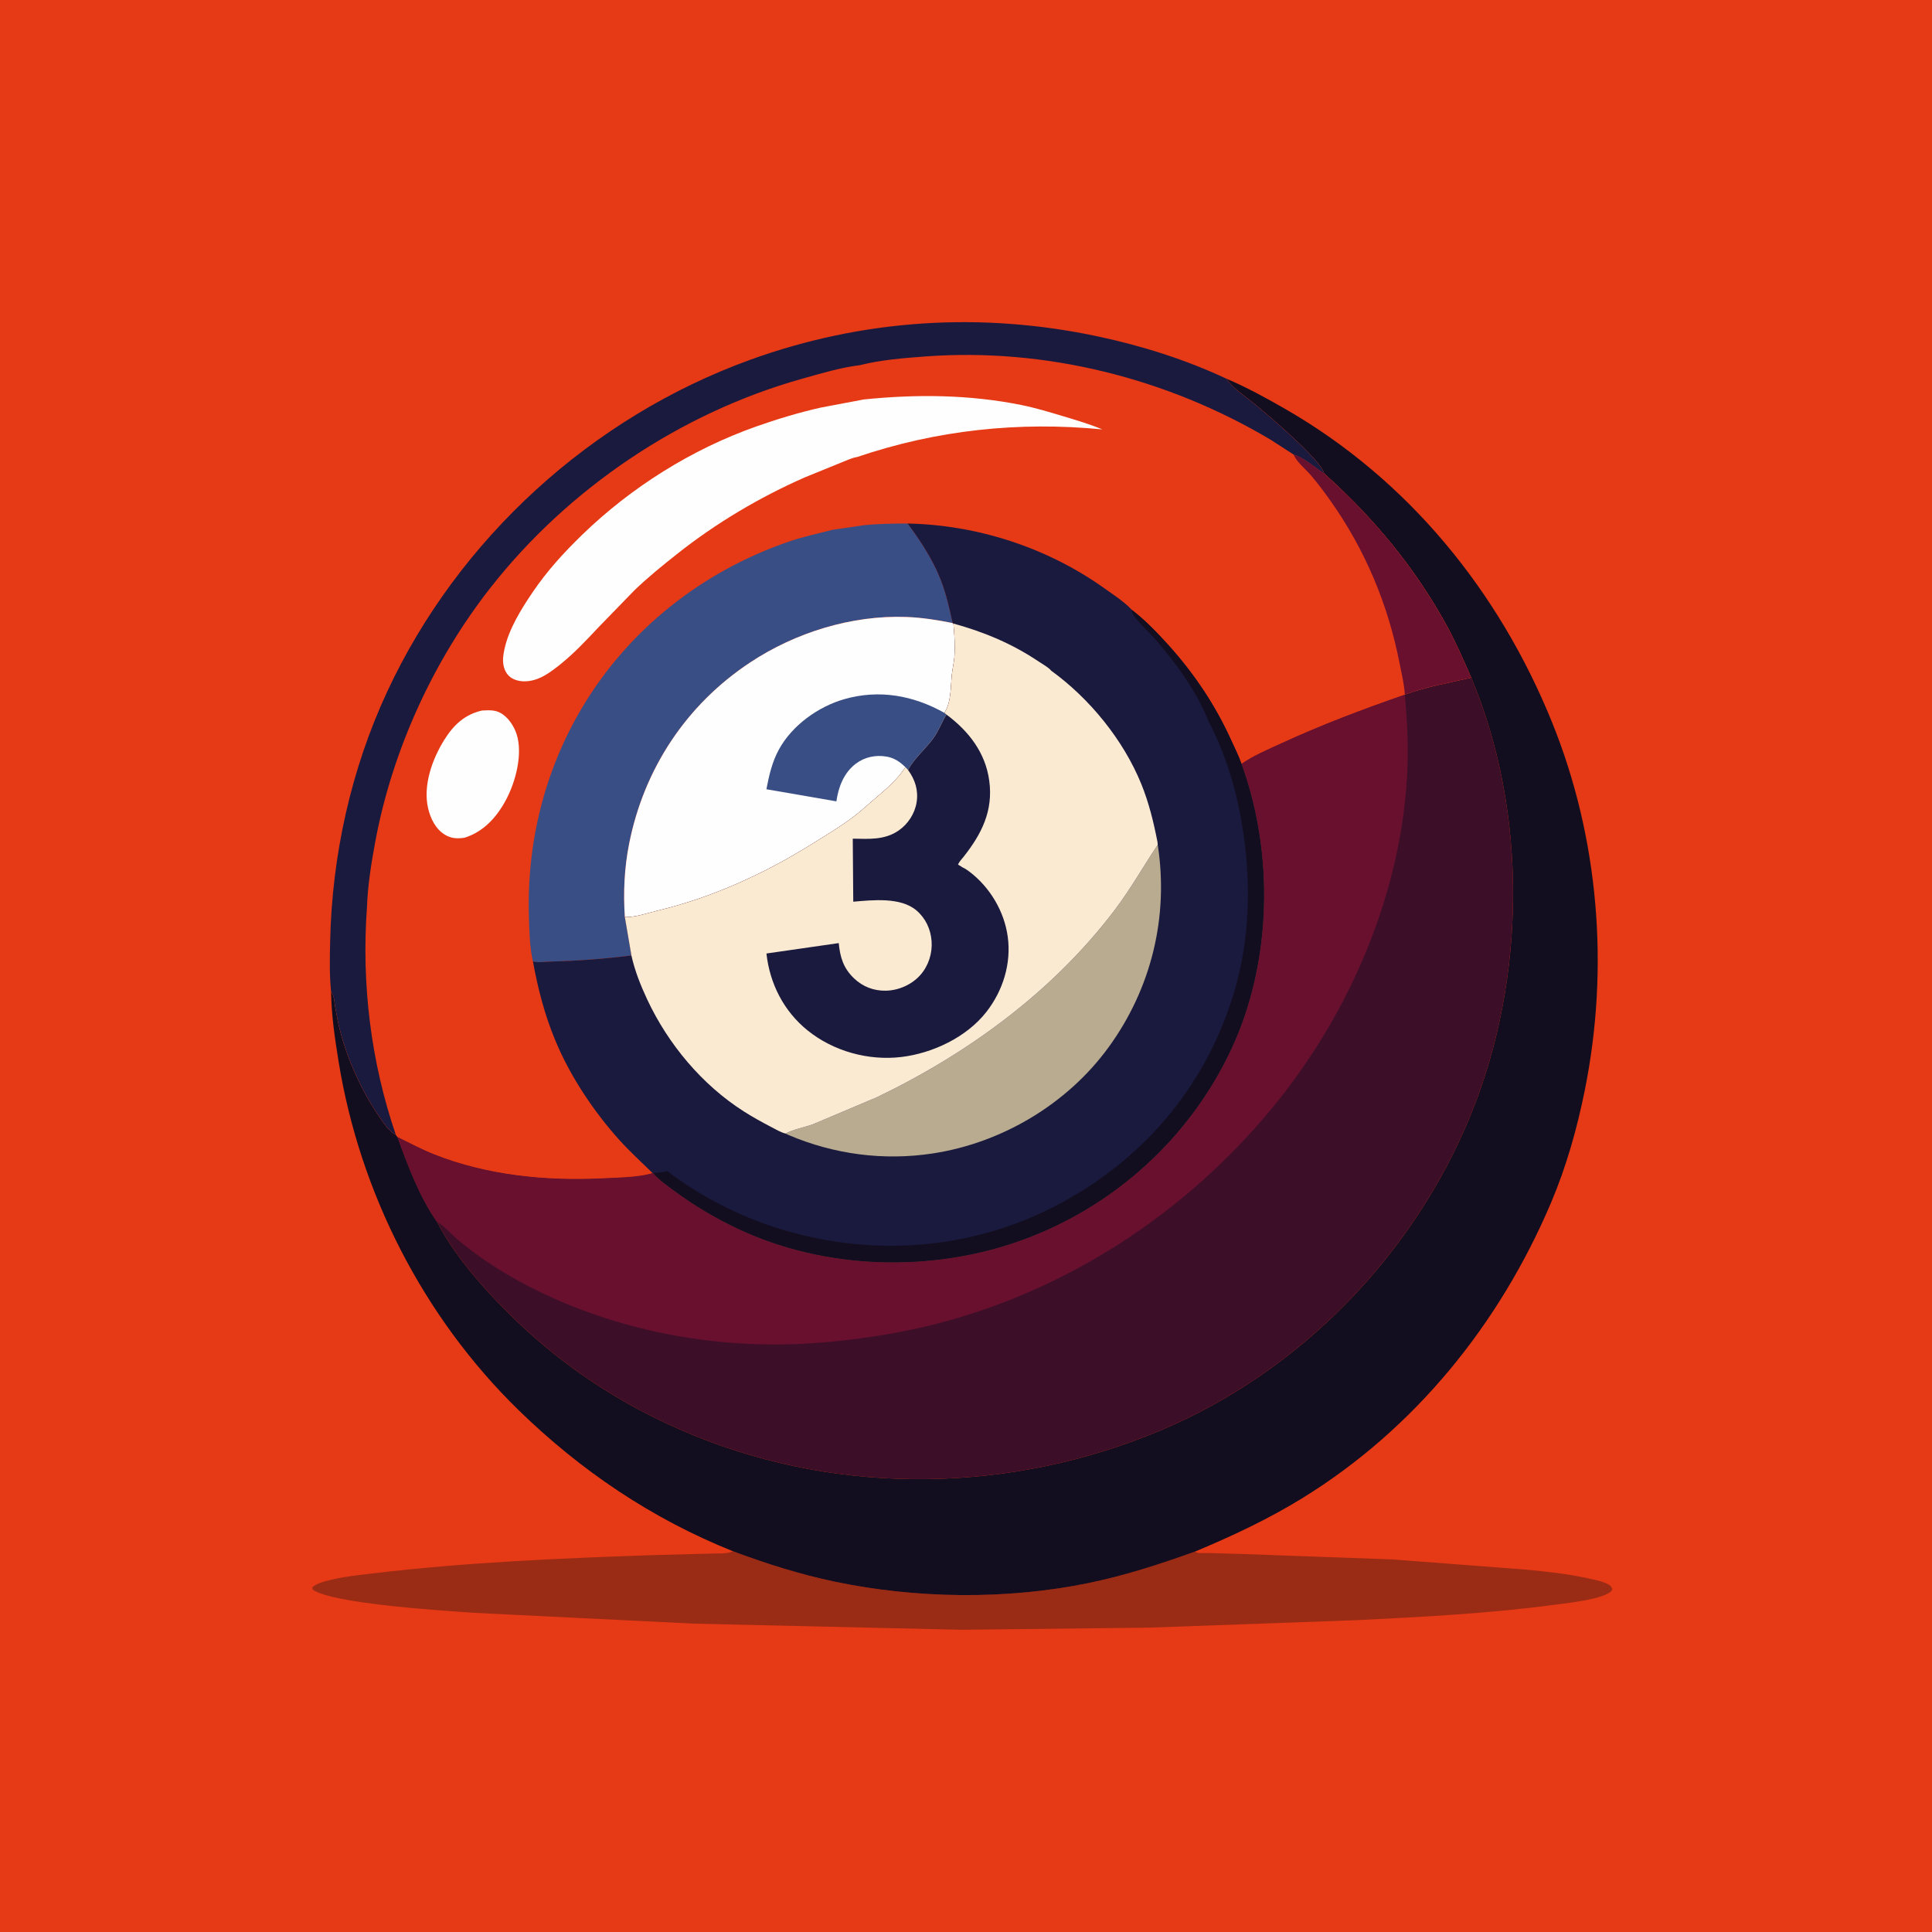
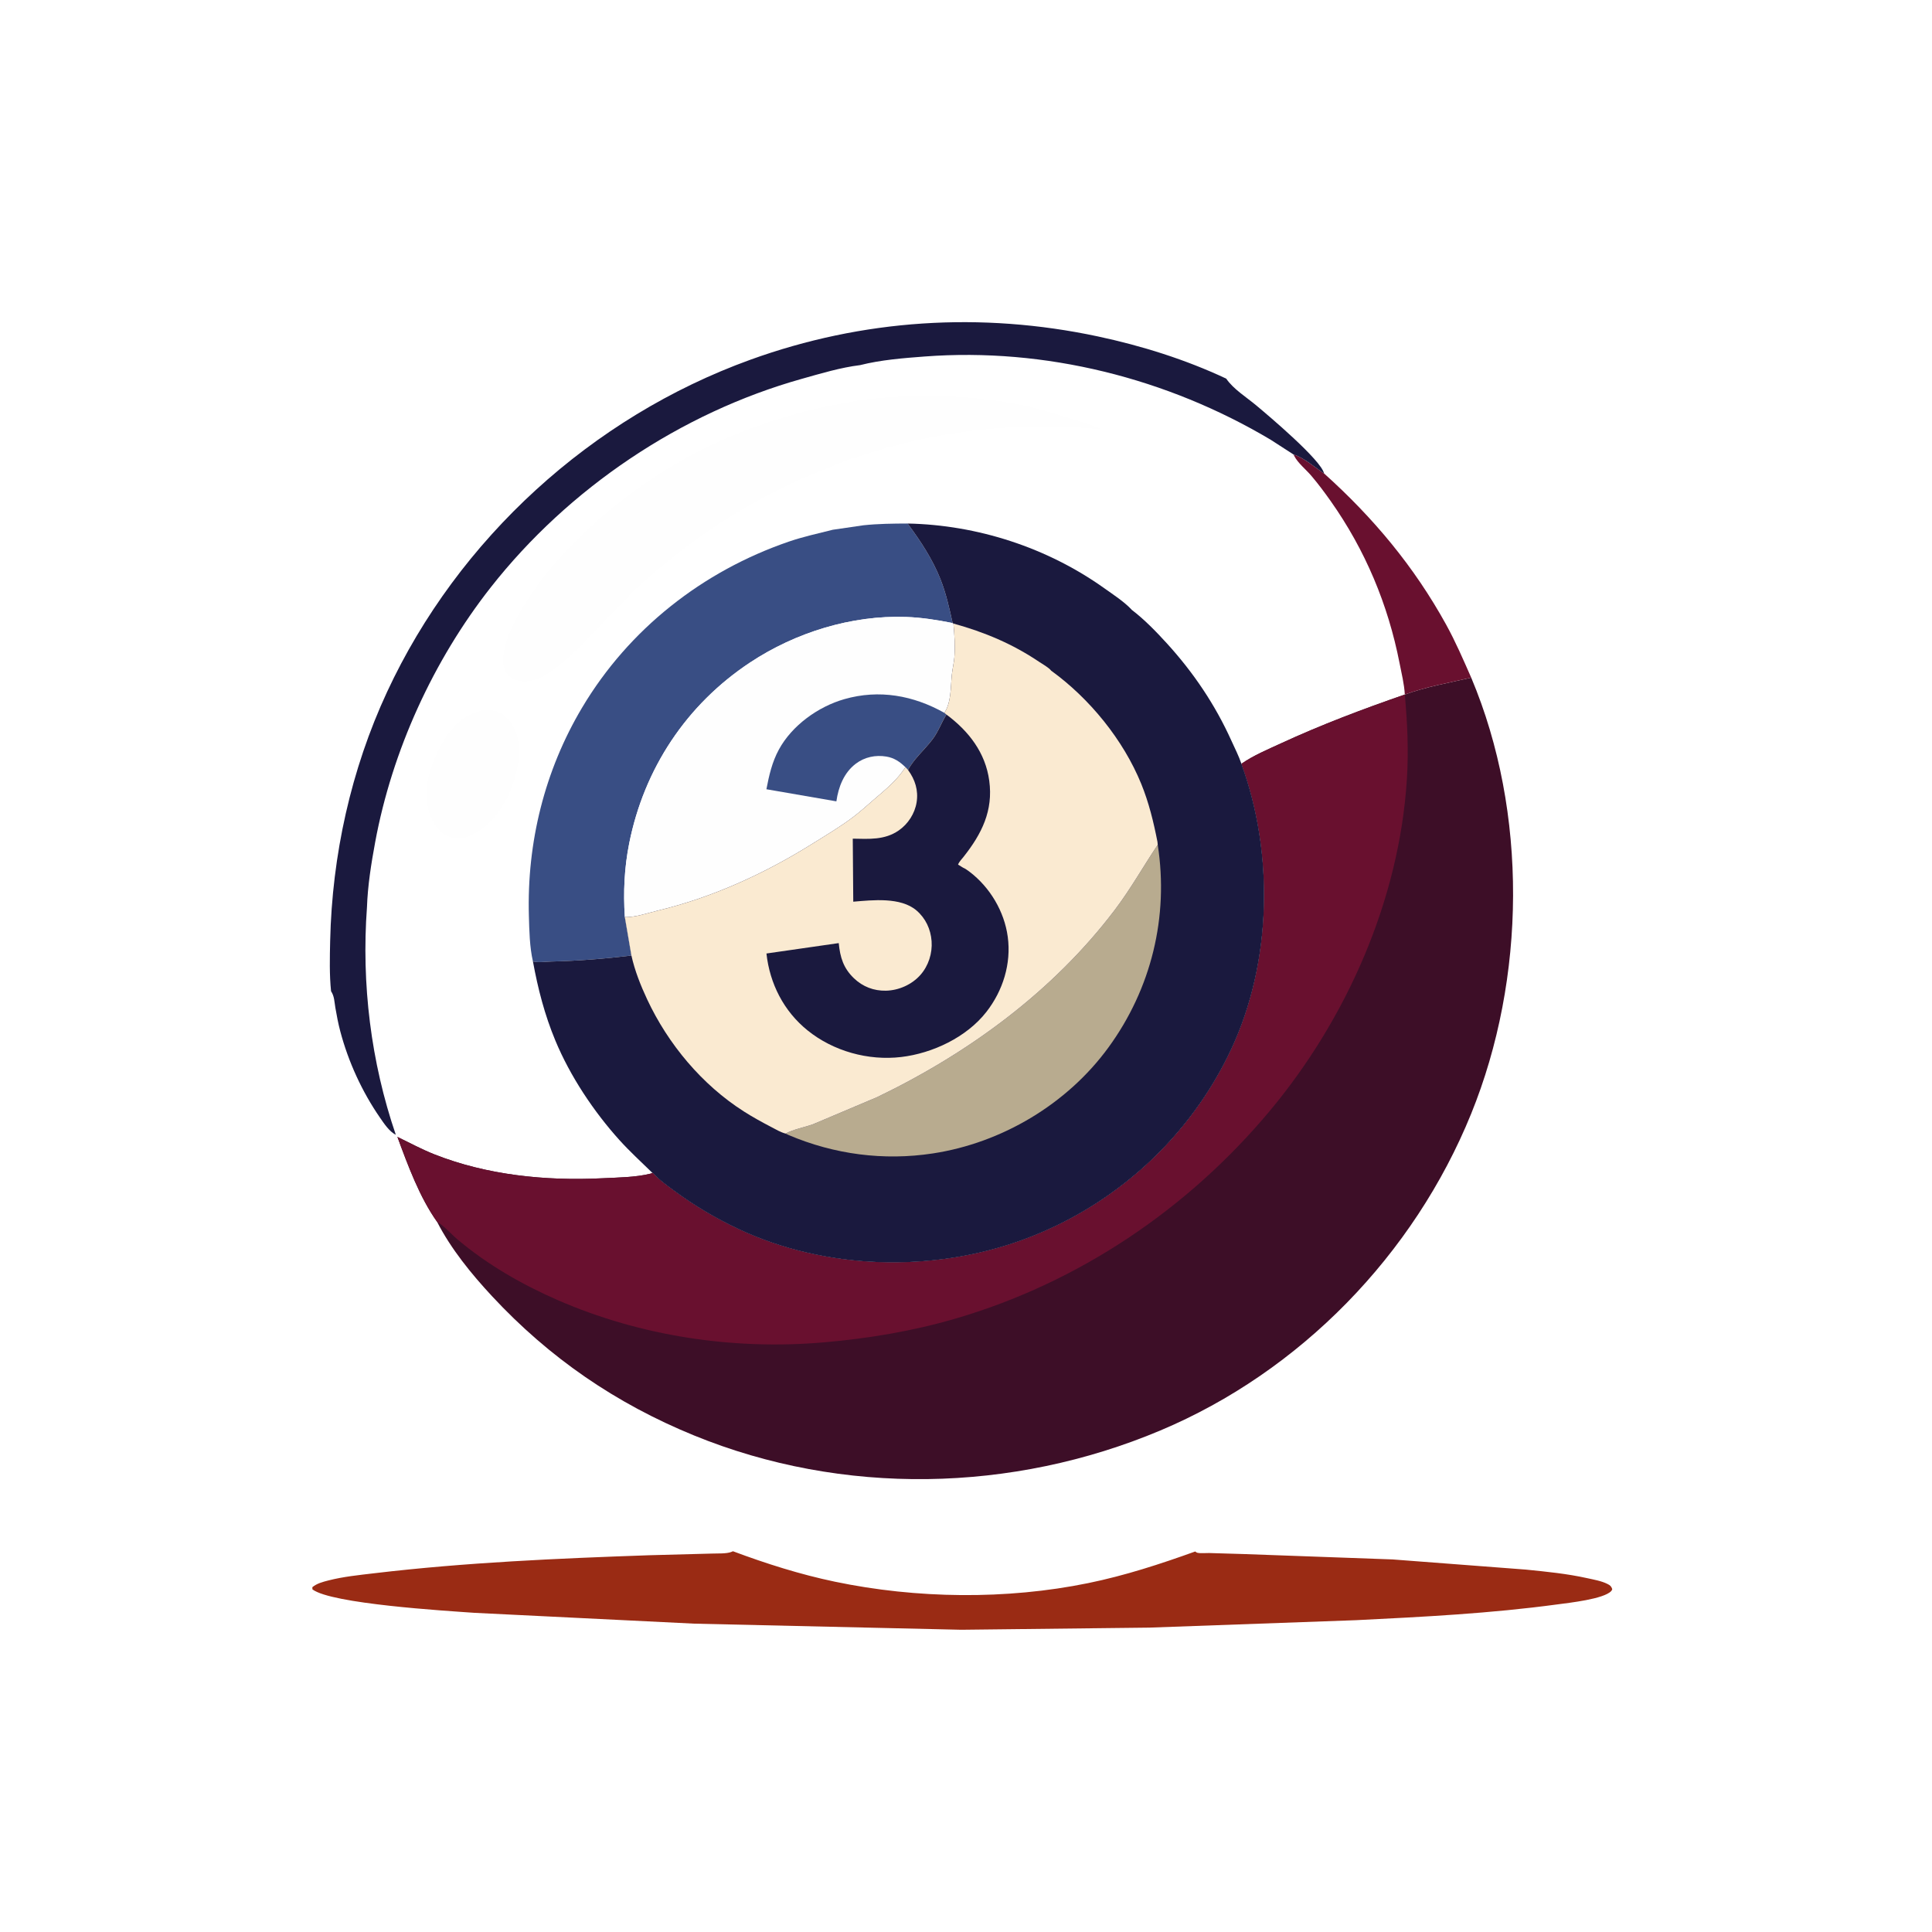
<svg xmlns="http://www.w3.org/2000/svg" version="1.1" style="display: block;" viewBox="0 0 2048 2048" width="1024" height="1024">
-   <path transform="translate(0,0)" fill="rgb(230,57,21)" d="M -0 -0 L 2048 0 L 2048 2048 L -0 2048 L -0 -0 z" />
  <path transform="translate(0,0)" fill="rgb(154,43,20)" d="M 776.946 1644.38 C 812.093 1657.51 848.241 1668.98 885 1676.66 C 971.529 1694.75 1066.79 1695.93 1153.53 1678.16 C 1192.62 1670.15 1229.49 1658.11 1266.98 1644.64 C 1267.67 1645.07 1268.27 1645.72 1269.06 1645.95 C 1272.18 1646.82 1278.27 1646.18 1281.7 1646.27 L 1318.53 1647.36 L 1476.19 1653.06 L 1617.51 1663.84 C 1639.38 1666.04 1660.98 1668.15 1682.5 1672.92 C 1689.5 1674.48 1697.55 1675.82 1704 1679.07 C 1706.85 1680.5 1708.01 1681.53 1709.05 1684.5 C 1708.78 1685.32 1708.69 1685.79 1708.05 1686.5 C 1700.22 1695.12 1663.01 1699.09 1650.88 1700.73 C 1580.08 1710.32 1508.79 1713.95 1437.5 1717.46 L 1218.51 1725.34 L 1019 1727.61 L 735.883 1721.14 L 503 1709.67 C 471.861 1707.48 351.425 1700.19 331.192 1684.8 L 331.085 1682.5 C 335.839 1678.52 342.039 1676.91 347.943 1675.39 C 363.991 1671.26 380.589 1669.63 397 1667.68 C 493.326 1656.24 591.185 1652.01 688.103 1648.62 L 754.576 1646.85 C 760.439 1646.6 770.156 1647.22 775.493 1645.03 L 776.946 1644.38 z" />
-   <path transform="translate(0,0)" fill="rgb(18,14,31)" d="M 1299.83 401.349 C 1321.23 410.395 1342.25 421.921 1362.39 433.5 C 1492.87 508.504 1589 626.829 1645.2 765.569 C 1694.97 888.425 1706.07 1025.72 1680.03 1155.3 C 1671.87 1195.92 1660.44 1236.54 1644.25 1274.72 C 1589.74 1403.24 1499.89 1514.6 1380.41 1588.19 C 1344.5 1610.3 1305.85 1628.44 1266.98 1644.64 C 1229.49 1658.11 1192.62 1670.15 1153.53 1678.16 C 1066.79 1695.93 971.529 1694.75 885 1676.66 C 848.241 1668.98 812.093 1657.51 776.946 1644.38 C 691.2 1610.07 615.452 1558.95 549.544 1494.62 C 448.685 1396.17 381.421 1264.21 358.923 1125.3 C 354.937 1100.68 351.249 1075.69 350.928 1050.71 C 354.532 1056.12 354.44 1062.1 355.508 1068.29 C 356.945 1076.63 358.514 1084.9 360.669 1093.08 C 369.175 1125.38 383.797 1157.28 402.782 1184.74 C 406.875 1190.66 412.797 1199.73 419.554 1202.85 L 421.26 1205.14 C 432.346 1235.2 444.751 1269.06 463.341 1295.21 C 477.968 1323.79 499.734 1350.52 521.508 1373.94 C 582.373 1439.4 652.793 1487.73 735.553 1521.57 C 893.408 1586.12 1073.28 1582.3 1229.91 1516.41 C 1378.55 1453.88 1498.86 1329.87 1559.48 1180.63 C 1617.64 1037.45 1619.81 861.318 1559.54 718.318 C 1551.15 699.256 1542.97 680.264 1532.9 662 C 1498.99 600.498 1455.7 548.725 1403.57 501.888 C 1400.43 487.62 1344.95 440.842 1331.65 429.72 C 1321.32 421.088 1307.36 412.438 1299.83 401.349 z" />
  <path transform="translate(0,0)" fill="rgb(61,14,39)" d="M 1559.54 718.318 C 1619.81 861.318 1617.64 1037.45 1559.48 1180.63 C 1498.86 1329.87 1378.55 1453.88 1229.91 1516.41 C 1073.28 1582.3 893.408 1586.12 735.553 1521.57 C 652.793 1487.73 582.373 1439.4 521.508 1373.94 C 499.734 1350.52 477.968 1323.79 463.341 1295.21 C 444.751 1269.06 432.346 1235.2 421.26 1205.14 C 434.356 1211.5 447.09 1218.38 460.654 1223.74 C 516.205 1245.67 578.436 1251.95 637.756 1249.04 C 653.933 1248.25 673.695 1248.1 689.436 1244.15 C 690.402 1243.91 690.744 1243.69 691.545 1243.29 L 692.235 1243.45 C 698.508 1250.66 706.991 1256.65 714.688 1262.32 C 736.044 1278.05 758.329 1291.28 782.318 1302.6 C 874.778 1346.23 988.167 1349.21 1083.82 1314.39 C 1181.26 1278.91 1261.5 1205.89 1305.33 1111.9 C 1348.28 1019.81 1350.63 904.681 1315.95 809.637 C 1328.38 800.924 1344.07 794.364 1357.85 788.003 C 1400.77 768.185 1444.53 751.714 1489.16 736.229 C 1511.3 728.078 1536.53 723.679 1559.54 718.318 z" />
  <path transform="translate(0,0)" fill="rgb(105,16,47)" d="M 1489.16 736.229 C 1491.89 766.282 1493.25 795.57 1491.37 825.75 C 1483.42 953.738 1427.55 1080.11 1345.71 1177.98 C 1258.78 1281.93 1143.15 1359.75 1012.79 1397.8 C 967.451 1411.03 920.888 1418.8 873.893 1422.91 C 777.816 1431.31 679.144 1416.6 590.647 1377.93 C 552.926 1361.44 516.452 1340.4 484.911 1313.8 C 478.033 1308 471.04 1299.66 463.341 1295.21 C 444.751 1269.06 432.346 1235.2 421.26 1205.14 C 434.356 1211.5 447.09 1218.38 460.654 1223.74 C 516.205 1245.67 578.436 1251.95 637.756 1249.04 C 653.933 1248.25 673.695 1248.1 689.436 1244.15 C 690.402 1243.91 690.744 1243.69 691.545 1243.29 L 692.235 1243.45 C 698.508 1250.66 706.991 1256.65 714.688 1262.32 C 736.044 1278.05 758.329 1291.28 782.318 1302.6 C 874.778 1346.23 988.167 1349.21 1083.82 1314.39 C 1181.26 1278.91 1261.5 1205.89 1305.33 1111.9 C 1348.28 1019.81 1350.63 904.681 1315.95 809.637 C 1328.38 800.924 1344.07 794.364 1357.85 788.003 C 1400.77 768.185 1444.53 751.714 1489.16 736.229 z" />
-   <path transform="translate(0,0)" fill="rgb(230,57,21)" d="M 350.928 1050.71 C 349.14 1033.14 349.59 1014.99 349.986 997.344 C 352.022 906.608 372.051 815.777 410.361 733.347 C 485.739 571.158 627.164 442.232 795.299 381.374 C 914.408 338.261 1040.1 330.279 1163.74 356.613 C 1210.22 366.513 1256.77 381.126 1299.83 401.349 C 1307.36 412.438 1321.32 421.088 1331.65 429.72 C 1344.95 440.842 1400.43 487.62 1403.57 501.888 C 1455.7 548.725 1498.99 600.498 1532.9 662 C 1542.97 680.264 1551.15 699.256 1559.54 718.318 C 1536.53 723.679 1511.3 728.078 1489.16 736.229 C 1444.53 751.714 1400.77 768.185 1357.85 788.003 C 1344.07 794.364 1328.38 800.924 1315.95 809.637 C 1350.63 904.681 1348.28 1019.81 1305.33 1111.9 C 1261.5 1205.89 1181.26 1278.91 1083.82 1314.39 C 988.167 1349.21 874.778 1346.23 782.318 1302.6 C 758.329 1291.28 736.044 1278.05 714.688 1262.32 C 706.991 1256.65 698.508 1250.66 692.235 1243.45 L 691.545 1243.29 C 690.744 1243.69 690.402 1243.91 689.436 1244.15 C 673.695 1248.1 653.933 1248.25 637.756 1249.04 C 578.436 1251.95 516.205 1245.67 460.654 1223.74 C 447.09 1218.38 434.356 1211.5 421.26 1205.14 L 419.554 1202.85 C 412.797 1199.73 406.875 1190.66 402.782 1184.74 C 383.797 1157.28 369.175 1125.38 360.669 1093.08 C 358.514 1084.9 356.945 1076.63 355.508 1068.29 C 354.44 1062.1 354.532 1056.12 350.928 1050.71 z" />
  <path transform="translate(0,0)" fill="rgb(254,254,254)" d="M 510.869 753.201 C 517.5 752.924 523.589 752.299 529.741 755.336 C 538.258 759.54 544.831 769.462 547.656 778.318 C 554.342 799.273 546.676 828.391 536.596 847.47 C 526.827 865.959 512.785 881.714 492.377 888.032 C 484.99 889.155 478.573 888.906 471.961 885.024 C 461.881 879.106 456.378 867.821 453.815 856.799 C 448.199 832.647 458.15 804.873 470.813 784.508 C 480.626 768.724 492.293 757.52 510.869 753.201 z" />
  <path transform="translate(0,0)" fill="rgb(105,16,47)" d="M 1371.21 481.799 C 1382.26 485.109 1393.82 495.515 1403.57 501.888 C 1455.7 548.725 1498.99 600.498 1532.9 662 C 1542.97 680.264 1551.15 699.256 1559.54 718.318 C 1536.53 723.679 1511.3 728.078 1489.16 736.229 C 1488.57 725.257 1485.7 713.714 1483.58 702.92 C 1471.41 640.743 1447.18 582.983 1410.62 531.205 C 1404.07 521.928 1397.35 512.915 1389.99 504.263 C 1384.46 497.771 1375.85 490.914 1371.97 483.386 L 1371.21 481.799 z" />
  <path transform="translate(0,0)" fill="rgb(254,254,254)" d="M 915.768 423.431 C 971.384 417.736 1027.77 418.214 1082.74 429.341 C 1097.65 432.358 1112.18 436.772 1126.74 441.141 C 1140.78 445.357 1154.95 449.52 1168.49 455.187 C 1079.97 446.565 992.762 455.87 908.469 484.485 C 903.313 485.176 896.648 488.455 891.72 490.319 L 853.305 505.97 C 805.11 527.124 758.794 554.655 717.537 587.386 C 702.049 599.674 686.489 612.216 672.282 625.985 L 634.994 664.361 C 621.44 678.796 608.199 692.985 592.618 705.325 C 584.966 711.385 576.33 717.8 566.841 720.609 C 559.044 722.917 549.849 723.142 542.647 718.926 C 537.628 715.988 534.814 710.808 533.738 705.218 C 532.636 699.488 533.53 693.696 534.75 688.072 C 539.369 666.789 552.589 645.501 564.658 627.718 C 580.007 605.101 597.548 585.885 617.112 566.909 C 669.02 516.561 733.091 476.35 801.302 452.208 C 823.632 444.304 846.958 437.268 870.068 432.054 L 915.768 423.431 z" />
  <path transform="translate(0,0)" fill="rgb(26,25,62)" d="M 350.928 1050.71 C 349.14 1033.14 349.59 1014.99 349.986 997.344 C 352.022 906.608 372.051 815.777 410.361 733.347 C 485.739 571.158 627.164 442.232 795.299 381.374 C 914.408 338.261 1040.1 330.279 1163.74 356.613 C 1210.22 366.513 1256.77 381.126 1299.83 401.349 C 1307.36 412.438 1321.32 421.088 1331.65 429.72 C 1344.95 440.842 1400.43 487.62 1403.57 501.888 C 1393.82 495.515 1382.26 485.109 1371.21 481.799 L 1346.93 466.118 C 1237.34 400.909 1107.9 368.292 980.377 377.891 C 957.801 379.59 933.646 381.487 911.723 387.053 C 891.195 389.538 869.914 395.977 849.999 401.568 C 721.459 437.654 602.826 517.507 520.311 622.5 C 459.271 700.168 415.588 795.87 397.673 892.89 C 393.471 915.646 389.81 938.555 388.997 961.723 C 383.038 1042.93 393.18 1125.79 419.554 1202.85 C 412.797 1199.73 406.875 1190.66 402.782 1184.74 C 383.797 1157.28 369.175 1125.38 360.669 1093.08 C 358.514 1084.9 356.945 1076.63 355.508 1068.29 C 354.44 1062.1 354.532 1056.12 350.928 1050.71 z" />
  <path transform="translate(0,0)" fill="rgb(57,78,132)" d="M 882.79 561.559 L 915.259 556.819 C 930.844 555.171 946.415 554.998 962.071 554.946 C 975.726 573.317 988.484 592.626 996.941 614 C 1002.93 629.145 1006.34 644.646 1009.83 660.478 C 993.6 657.199 977.075 654.583 960.5 654.002 C 902.624 651.974 843.138 670.475 795.051 702.317 C 727.586 746.991 682.779 814.813 666.981 894 C 661.794 920.002 660.635 945.692 662.357 972.117 L 669.329 1012.9 C 641.062 1016.33 612.781 1018.59 584.314 1019.27 C 578.49 1019.41 570.509 1020.63 564.934 1019.15 C 561.41 1003.93 561.07 986.352 560.634 970.747 C 558.466 893.153 577.259 816.971 617.03 750.15 C 666.611 666.844 744.807 605.444 836.33 574.083 C 851.604 568.849 867.18 565.522 882.79 561.559 z" />
  <path transform="translate(0,0)" fill="rgb(254,254,254)" d="M 662.357 972.117 C 660.635 945.692 661.794 920.002 666.981 894 C 682.779 814.813 727.586 746.991 795.051 702.317 C 843.138 670.475 902.624 651.974 960.5 654.002 C 977.075 654.583 993.6 657.199 1009.83 660.478 L 1010.67 660.98 C 1011.78 672.736 1012.64 684.701 1011.71 696.5 C 1011.2 702.962 1009.56 709.245 1008.94 715.664 C 1007.69 728.498 1008.43 744.408 1001.11 755.667 L 1003.27 757.45 L 1002.73 758.334 C 997.816 766.556 994.94 774.933 989.17 782.864 C 981.077 793.986 968.761 804.233 962.563 816.235 L 959.76 813.213 C 951.665 826.478 938.034 837.564 926.321 847.61 C 919.13 853.779 912.062 860.317 904.5 866.019 C 890.599 876.501 875.479 885.463 860.724 894.669 C 810.531 925.986 755.513 951.207 697.844 965.122 C 687.43 967.635 672.81 972.708 662.357 972.117 z" />
  <path transform="translate(0,0)" fill="rgb(57,78,132)" d="M 959.76 813.213 C 953.777 807.408 947.923 803.388 939.573 801.986 C 928.172 800.072 916.565 802.477 907.244 809.513 C 894.547 819.097 888.748 834.238 886.602 849.464 L 812.428 836.634 C 815.239 821.902 818.44 807.818 825.67 794.521 C 839.579 768.941 867.405 749.007 895.134 741.095 C 931.989 730.581 968.186 737.164 1001.11 755.667 L 1003.27 757.45 L 1002.73 758.334 C 997.816 766.556 994.94 774.933 989.17 782.864 C 981.077 793.986 968.761 804.233 962.563 816.235 L 959.76 813.213 z" />
  <path transform="translate(0,0)" fill="rgb(26,25,62)" d="M 962.071 554.946 C 1036.13 556.444 1110.01 580.421 1170.44 623.439 C 1180.04 630.277 1191.24 637.525 1199.35 645.993 L 1199.52 646.308 C 1213.04 656.607 1225.45 669.402 1236.89 681.947 C 1265.18 712.981 1288.1 746.991 1305.38 785.256 C 1308.95 793.162 1313.21 801.433 1315.95 809.637 C 1350.63 904.681 1348.28 1019.81 1305.33 1111.9 C 1261.5 1205.89 1181.26 1278.91 1083.82 1314.39 C 988.167 1349.21 874.778 1346.23 782.318 1302.6 C 758.329 1291.28 736.044 1278.05 714.688 1262.32 C 706.991 1256.65 698.508 1250.66 692.235 1243.45 L 691.545 1243.29 C 679.782 1231.75 667.664 1220.76 656.607 1208.5 C 629.278 1178.19 604.421 1140.83 588.708 1103.05 C 577.342 1075.72 570.244 1048.17 564.934 1019.15 C 570.509 1020.63 578.49 1019.41 584.314 1019.27 C 612.781 1018.59 641.062 1016.33 669.329 1012.9 L 662.357 972.117 C 672.81 972.708 687.43 967.635 697.844 965.122 C 755.513 951.207 810.531 925.986 860.724 894.669 C 875.479 885.463 890.599 876.501 904.5 866.019 C 912.062 860.317 919.13 853.779 926.321 847.61 C 938.034 837.564 951.665 826.478 959.76 813.213 L 962.563 816.235 C 968.761 804.233 981.077 793.986 989.17 782.864 C 994.94 774.933 997.816 766.556 1002.73 758.334 L 1003.27 757.45 L 1001.11 755.667 C 1008.43 744.408 1007.69 728.498 1008.94 715.664 C 1009.56 709.245 1011.2 702.962 1011.71 696.5 C 1012.64 684.701 1011.78 672.736 1010.67 660.98 L 1009.83 660.478 C 1006.34 644.646 1002.93 629.145 996.941 614 C 988.484 592.626 975.726 573.317 962.071 554.946 z" />
-   <path transform="translate(0,0)" fill="rgb(18,14,31)" d="M 1199.52 646.308 C 1213.04 656.607 1225.45 669.402 1236.89 681.947 C 1265.18 712.981 1288.1 746.991 1305.38 785.256 C 1308.95 793.162 1313.21 801.433 1315.95 809.637 C 1350.63 904.681 1348.28 1019.81 1305.33 1111.9 C 1261.5 1205.89 1181.26 1278.91 1083.82 1314.39 C 988.167 1349.21 874.778 1346.23 782.318 1302.6 C 758.329 1291.28 736.044 1278.05 714.688 1262.32 C 706.991 1256.65 698.508 1250.66 692.235 1243.45 C 697.362 1243.33 702.438 1242.32 707.512 1241.61 C 741.653 1267.63 782.451 1288.64 823.323 1301.6 C 921.652 1332.78 1027.26 1325.98 1119.31 1278.13 C 1210.07 1230.95 1276.41 1153.89 1306.94 1056.02 C 1323.22 1003.85 1326.28 948.184 1319.5 894.135 C 1313.77 848.45 1302.39 805.269 1280.95 764.229 C 1269.17 733.848 1246.74 703.146 1225.5 678.614 C 1218.03 669.984 1209 662.172 1202.15 653.096 C 1200.57 651.003 1200 648.847 1199.52 646.308 z" />
  <path transform="translate(0,0)" fill="rgb(184,171,143)" d="M 832.753 1201.66 C 840.901 1197.08 853.097 1195 862.092 1191.64 L 929.824 1163 C 1026.87 1116.3 1116.38 1050.82 1181.79 964.462 C 1198.53 942.36 1211.86 918.446 1227.25 895.51 C 1239.08 971.751 1220.44 1048.1 1174.91 1110.46 C 1131.16 1170.39 1062.02 1211.55 988.809 1222.69 C 936.768 1230.62 884.301 1223.73 835.917 1203.16 L 832.753 1201.66 z" />
  <path transform="translate(0,0)" fill="rgb(250,234,209)" d="M 1010.67 660.98 C 1043.45 670.049 1073.1 682.42 1101.45 701.517 C 1105.06 703.949 1111.72 707.573 1114.32 710.966 C 1155.07 740.476 1190.74 784.275 1209.75 830.903 C 1217.85 850.763 1222.85 871.364 1226.95 892.351 L 1227.25 895.51 C 1211.86 918.446 1198.53 942.36 1181.79 964.462 C 1116.38 1050.82 1026.87 1116.3 929.824 1163 L 862.092 1191.64 C 853.097 1195 840.901 1197.08 832.753 1201.66 C 827.428 1200.25 822.253 1197.14 817.385 1194.6 C 807.547 1189.46 797.836 1184.13 788.473 1178.16 C 744.123 1149.87 708.215 1106.84 686.02 1059.39 C 679.084 1044.57 672.871 1028.91 669.329 1012.9 L 662.357 972.117 C 672.81 972.708 687.43 967.635 697.844 965.122 C 755.513 951.207 810.531 925.986 860.724 894.669 C 875.479 885.463 890.599 876.501 904.5 866.019 C 912.062 860.317 919.13 853.779 926.321 847.61 C 938.034 837.564 951.665 826.478 959.76 813.213 L 962.563 816.235 C 968.761 804.233 981.077 793.986 989.17 782.864 C 994.94 774.933 997.816 766.556 1002.73 758.334 L 1003.27 757.45 L 1001.11 755.667 C 1008.43 744.408 1007.69 728.498 1008.94 715.664 C 1009.56 709.245 1011.2 702.962 1011.71 696.5 C 1012.64 684.701 1011.78 672.736 1010.67 660.98 z" />
  <path transform="translate(0,0)" fill="rgb(26,25,62)" d="M 1003.27 757.45 C 1026.82 774.95 1044.64 797.794 1048.65 827.634 C 1052.94 859.459 1040.71 883.777 1021.6 908.041 C 1019.54 910.658 1016.75 913.418 1015.57 916.5 L 1020.69 919.655 C 1023.29 920.815 1025.54 922.422 1027.79 924.134 C 1049.4 940.567 1064.65 966.162 1068.27 993.103 C 1072.1 1021.59 1063.16 1050.17 1045.6 1072.68 C 1024.72 1099.45 988.601 1116.56 955.254 1120.48 C 920.368 1124.58 883.371 1114.32 856.039 1092.25 C 830.814 1071.88 815.957 1042.69 812.471 1010.75 L 889.105 999.721 C 890.527 1014.76 894.048 1026.29 905.218 1037.01 C 914.549 1045.96 926.322 1050.47 939.215 1050.17 C 952.799 1049.86 966.599 1043.7 975.648 1033.5 C 984.242 1023.81 988.468 1010.5 987.525 997.669 C 986.596 985.025 981.199 973.391 971.5 965.11 C 954.694 950.761 925.097 954.11 904.494 955.829 L 903.97 889.02 C 921.099 889.31 937.702 890.659 952.623 880.369 C 962.604 873.486 969.776 862.367 971.671 850.353 C 973.652 837.789 970.027 826.34 962.563 816.235 C 968.761 804.233 981.077 793.986 989.17 782.864 C 994.94 774.933 997.816 766.556 1002.73 758.334 L 1003.27 757.45 z" />
</svg>